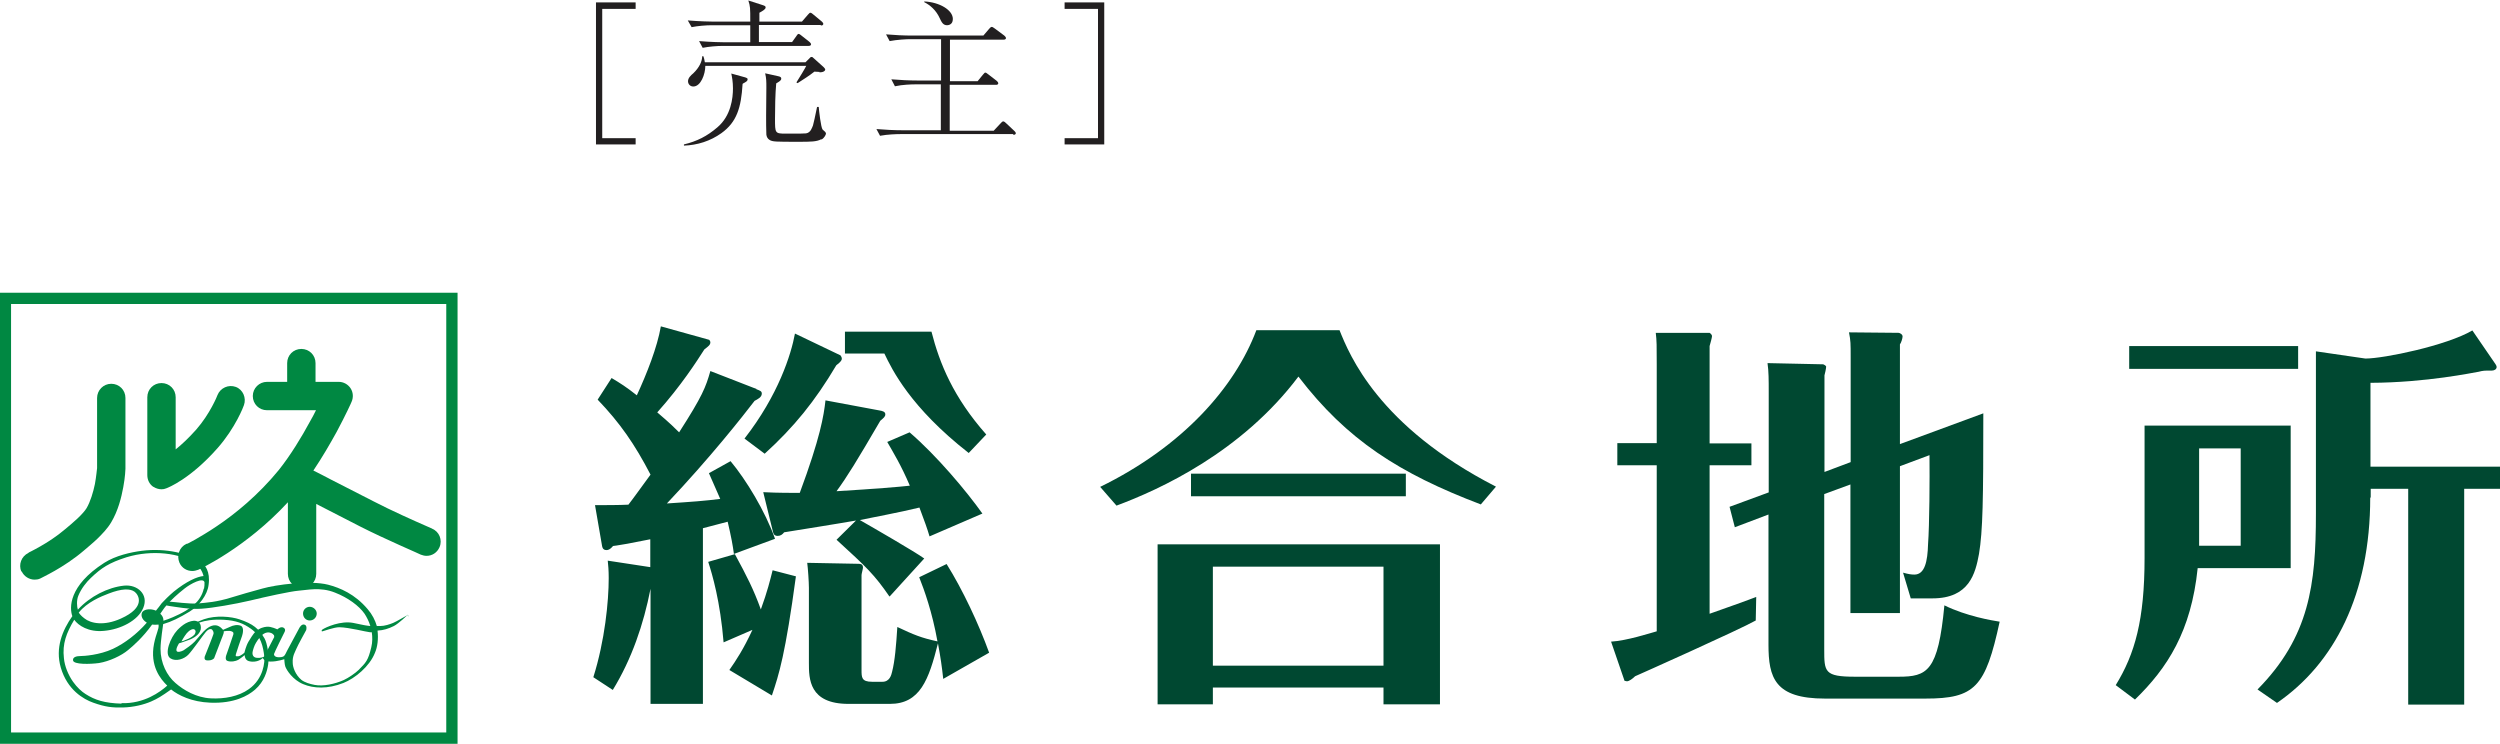
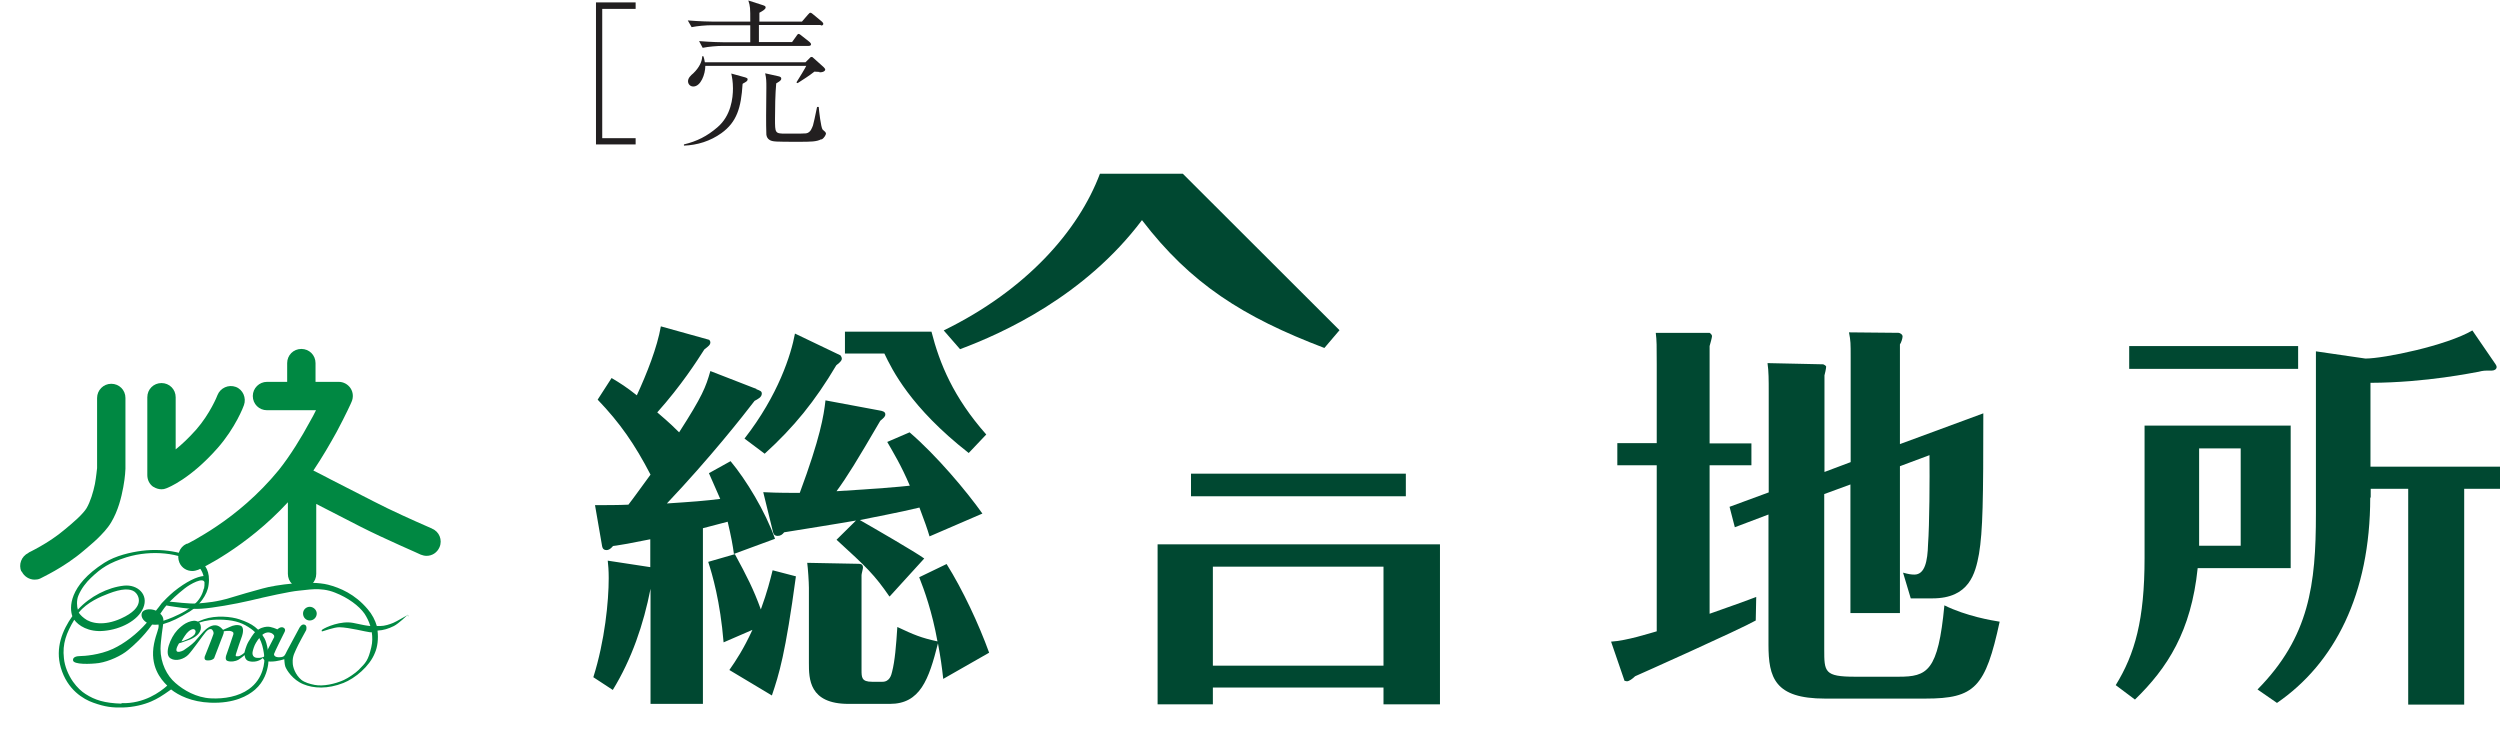
<svg xmlns="http://www.w3.org/2000/svg" id="_イヤー_2" viewBox="0 0 104.03 30.95">
  <defs>
    <style>.cls-1{fill:#004831;}.cls-2{fill:#008842;}.cls-3{fill:#221f20;}</style>
  </defs>
  <g id="_イアウト">
    <g>
      <g>
        <path class="cls-3" d="M25.06,5.75h1.39v.26h-1.65V.1h1.65V.37h-1.39V5.75Z" />
        <path class="cls-3" d="M30.9,3.5c-.06,.98-.24,1.58-.88,2.04-.46,.33-1,.5-1.56,.52v-.05c.54-.13,.96-.34,1.39-.71,.57-.48,.65-1.22,.65-1.62,0-.28-.04-.48-.07-.62l.58,.16c.09,.03,.1,.05,.1,.08,0,.07-.05,.1-.2,.18Zm3.25-2.46h-2.57v.71h1.38l.18-.25s.05-.09,.09-.09,.12,.07,.12,.07l.33,.26s.07,.06,.07,.1c0,.06-.06,.07-.1,.07h-3.57c-.24,0-.6,.03-.84,.08l-.15-.28c.48,.04,.96,.05,1.09,.05h1.04c0-.6,0-.66,0-.71h-1.6c-.24,0-.6,.03-.84,.08l-.16-.28c.49,.04,.97,.05,1.09,.05h1.51c0-.59,0-.62-.08-.88l.62,.2c.05,.02,.1,.03,.1,.09,0,.08-.15,.16-.26,.22,0,.14,0,.16,0,.37h1.77l.25-.29c.07-.07,.07-.08,.1-.08,.04,0,.1,.05,.12,.07l.35,.29s.07,.06,.07,.1c0,.06-.05,.07-.1,.07Zm-.05,1.95c-.06,0-.1,0-.21-.01-.24,.19-.44,.31-.7,.48l-.05-.03c.11-.17,.37-.6,.41-.69h-4.2c0,.35-.19,.86-.5,.86-.13,0-.22-.1-.22-.22,0-.13,.11-.24,.22-.33,.25-.24,.37-.5,.37-.71h.05c.03,.08,.04,.14,.06,.25h4.19l.14-.14c.07-.07,.07-.08,.11-.08,.03,0,.04,0,.11,.07l.39,.35s.07,.07,.07,.1-.03,.12-.24,.12Zm.08,2.8c-.19,.11-.46,.11-.94,.11-.98,0-1.09,0-1.22-.08-.08-.05-.12-.13-.13-.22-.01-.1-.01-.65-.01-.79,0-.18,.01-.99,.01-1.16,0-.27,0-.38-.05-.6l.54,.12c.1,.02,.13,.05,.13,.1,0,.08-.08,.12-.21,.2-.04,.44-.05,1.02-.05,1.47,0,.6,0,.62,.44,.62,.63,0,.75,0,.85-.01,.2-.03,.25-.24,.29-.33,.05-.18,.07-.3,.17-.77h.07c.01,.16,.09,.85,.16,.94,.02,.02,.1,.09,.11,.1,.01,.02,.03,.04,.03,.07,0,.03-.05,.17-.19,.25Z" />
-         <path class="cls-3" d="M42.16,5.58h-4.7c-.13,0-.53,.01-.84,.07l-.15-.28c.34,.03,.75,.05,1.09,.05h1.59v-1.91h-1.07c-.13,0-.53,.01-.84,.08l-.15-.29c.34,.03,.75,.05,1.09,.05h.98V1.63h-1.3c-.13,0-.53,.02-.84,.08l-.15-.28c.34,.03,.75,.05,1.09,.05h2.96l.24-.28c.07-.08,.09-.08,.11-.08,.03,0,.06,.02,.13,.07l.39,.29s.07,.06,.07,.1c0,.07-.07,.07-.11,.07h-2.22v1.73h1.15l.22-.27c.05-.05,.07-.09,.1-.09,.02,0,.05,.01,.12,.07l.35,.27s.07,.06,.07,.1c0,.07-.07,.07-.1,.07h-1.92v1.91h1.83l.29-.31s.07-.08,.1-.08c.05,0,.1,.05,.13,.08l.33,.31s.07,.06,.07,.1c0,.07-.08,.07-.1,.07Zm-2.75-4.53c-.17,0-.23-.13-.31-.3-.15-.33-.4-.54-.64-.66V.06c.64,.03,1.19,.36,1.19,.73,0,.26-.22,.26-.25,.26Z" />
-         <path class="cls-3" d="M45.69,.37h-1.39V.1h1.65V6.01h-1.65v-.26h1.39V.37Z" />
      </g>
      <g>
        <g>
-           <path class="cls-2" d="M19.04,30.95H0V12.18H19.04V30.95ZM.46,30.48H18.57V12.65H.46V30.48Z" />
          <path class="cls-2" d="M.89,23.79c-.13-.3,0-.64,.29-.78h0s.01-.01,.02-.02c.02-.01,.06-.03,.1-.05,.09-.05,.22-.11,.37-.2,.3-.17,.69-.42,1.03-.71,.17-.14,.36-.3,.53-.46,.17-.16,.31-.32,.37-.42,.16-.27,.28-.67,.35-1.01,.06-.33,.08-.6,.09-.66v-2.92c0-.32,.26-.59,.59-.59s.59,.26,.59,.59v2.95s-.01,.34-.09,.76c-.08,.43-.21,.97-.5,1.46-.16,.27-.37,.48-.57,.68-.21,.2-.42,.37-.57,.5-.84,.72-1.79,1.14-1.81,1.16-.08,.04-.16,.05-.24,.05-.22,0-.44-.13-.54-.35" />
          <path class="cls-2" d="M6.38,20.26c-.16-.11-.25-.29-.25-.49v-3.24c0-.33,.26-.59,.59-.59s.59,.26,.59,.59v2.17c.25-.2,.54-.47,.86-.83,.56-.64,.87-1.39,.88-1.43h0c.12-.3,.46-.45,.76-.34,.3,.11,.45,.46,.34,.76-.01,.04-.35,.94-1.1,1.79-1.13,1.28-2.05,1.64-2.13,1.67-.07,.03-.13,.04-.2,.04-.12,0-.24-.04-.33-.1" />
          <path class="cls-2" d="M17.99,22s-.09-.04-.25-.11c-.46-.2-1.49-.66-2.2-1.03-.41-.21-1.13-.58-1.76-.9-.28-.15-.54-.28-.74-.38,.37-.55,.7-1.12,.97-1.61,.38-.71,.62-1.24,.62-1.25,.08-.18,.07-.39-.04-.56-.11-.17-.3-.27-.49-.27h-.97v-.78c0-.33-.26-.59-.59-.59s-.59,.26-.59,.59v.78h-.84c-.32,0-.59,.26-.59,.59s.26,.59,.59,.59h2.04c-.07,.15-.16,.31-.25,.47-.35,.65-.82,1.42-1.3,2.02-.85,1.04-1.81,1.82-2.57,2.33-.38,.26-.7,.44-.92,.57-.11,.06-.2,.11-.26,.14-.03,.01-.05,.03-.07,.03h-.02c-.3,.14-.42,.49-.29,.79,.1,.22,.31,.34,.53,.34,.08,0,.17-.02,.25-.05,.04-.02,1.97-.9,3.73-2.81v2.98c0,.33,.26,.59,.59,.59s.59-.26,.59-.59v-2.91c.64,.33,1.4,.72,1.83,.94,1.02,.52,2.52,1.16,2.52,1.17,.08,.03,.16,.05,.24,.05,.23,0,.44-.13,.54-.36,.13-.3-.01-.65-.31-.77" />
          <path class="cls-2" d="M13.18,25.53c0,.16-.13,.29-.29,.29s-.28-.13-.28-.29,.13-.28,.28-.28,.29,.13,.29,.28" />
          <path class="cls-2" d="M16.97,25.58s-.38,.37-.58,.47c-.22,.11-.44,.18-.68,.19,.04,.35,0,.68-.11,.93-.22,.56-.83,1.06-1.31,1.25-.66,.26-1.24,.23-1.67,.05-.44-.18-.7-.59-.75-.74-.03-.09-.04-.3-.04-.3,0,0-.28,.1-.57,.1-.29,0-.32-.15-.32-.15,0,0-.23,.23-.59,.13-.17-.05-.17-.25-.17-.25,0,0-.14,.12-.27,.2-.09,.05-.3,.1-.45,.04-.11-.04-.05-.22-.05-.22,0,0,.29-.83,.3-.88,0-.04,.03-.09-.08-.13-.1-.04-.32,0-.32,0,0,0,.01,.03-.01,.1-.02,.07-.08,.21-.08,.21l-.31,.81s-.08,.11-.3,.09c-.14-.01-.09-.16-.09-.16,0,0,.34-.85,.36-.93,.03-.08-.03-.19-.09-.21-.05-.01-.12,0-.22,.11-.1,.11-.57,.79-.74,.96-.17,.17-.5,.29-.73,.15-.29-.17-.01-.87,.28-1.18,0,0,.11-.12,.25-.22,.11-.08,.28-.16,.44-.17,.13,0,.29,.06,.29,.29,0,.22-.21,.39-.45,.49-.2,.08-.46,.16-.46,.16,0,0-.15,.23-.1,.32,.04,.07,.2,.02,.29-.03,.08-.05,.35-.24,.46-.36,.11-.12,.29-.34,.37-.42,.08-.08,.28-.28,.51-.26,.18,.02,.3,.19,.3,.19,0,0,.17-.07,.3-.13,.12-.06,.3-.1,.44-.04,.15,.07,.08,.34,.05,.43-.04,.1-.23,.66-.25,.74-.02,.08-.03,.11,.08,.1,.11,0,.27-.15,.27-.15,0,0,.06-.27,.17-.46,.07-.11,.2-.34,.3-.42,.17-.15,.34-.19,.46-.2,.18-.02,.44,.11,.44,.11,0,0,.14-.14,.26-.07,.12,.07,.03,.2,.03,.2,0,0-.42,.84-.43,.9,0,.06,.05,.13,.21,.13,.15,0,.19-.04,.19-.04,0,0,.04-.02,.08-.1,.02-.04,.07-.14,.07-.14l.5-.93s.1-.21,.24-.14c.1,.05,.05,.22,.05,.22,0,0-.37,.67-.41,.78-.04,.11-.17,.29-.15,.58,0,.18,.11,.5,.36,.71,.14,.11,.35,.17,.55,.21,.36,.07,.85-.04,1.21-.2,.2-.09,.5-.3,.62-.42,.31-.31,.4-.4,.53-.95,.05-.21,.05-.42,.02-.62-.02,0-.04,0-.07,0-.19-.02-.86-.2-1.28-.21-.22,0-.65,.16-.7,.17-.04,.01-.04-.01-.03-.05,.01-.04,.58-.34,1.12-.32,.21,0,.55,.12,.9,.15-.06-.2-.15-.37-.24-.51-.23-.33-.69-.67-1.23-.88-.62-.25-1.18-.1-1.52-.08-.35,.03-1.35,.25-2.01,.41-.64,.15-1.56,.31-2.03,.34-.47,.04-1.15-.09-1.31-.11-.17-.02-.19-.06-.19-.06,0,0-.02-.08,.01-.12,.03-.04,.1,0,.2,0,.1,0,.8,.1,1.15,.07,.35-.03,.78-.06,1.36-.24,.48-.15,.75-.22,1.32-.38,.56-.16,1.98-.35,2.73-.16,.5,.13,1.12,.39,1.65,1.02,.19,.22,.31,.46,.38,.7,.04,0,.09,0,.14,0,.19,0,.39-.07,.54-.13,.15-.06,.52-.29,.57-.31,.05-.02,.08,0,.07,.05m-9.23,.95c.08-.03,.24-.11,.32-.2,.04-.06,.08-.15,.01-.21-.07-.06-.22,.02-.33,.15-.12,.15-.22,.34-.22,.34,0,0,.09-.02,.22-.08Zm3.62-.18c-.03-.07-.15-.13-.28-.11-.21,.03-.38,.3-.46,.43-.07,.11-.13,.31-.14,.38-.02,.12,.03,.22,.15,.24,.22,.03,.33-.05,.33-.05l.42-.81s0-.04-.01-.09Z" />
          <path class="cls-2" d="M11.01,26.57c-.24-.41-.48-.61-1.05-.8-.33-.11-.97-.18-1.48,0-.27,.09-.57,.27-.57,.27h.12s.37-.3,1.28-.25c.52,.03,.82,.15,1.14,.38,.41,.29,.5,.74,.55,1.16,.02,.19-.02,.91-.65,1.35-.42,.3-1.01,.41-1.58,.38-.6-.03-1.13-.34-1.47-.64-.35-.3-.62-.82-.62-1.42,0-.32,.11-1.02,.11-1.03,.35-.1,.67-.26,1.1-.52,.4-.25,.74-.69,.79-1.11,.08-.56-.15-.85-.34-.97-.47-.32-1.41-.58-2.44-.45-.46,.06-1.09,.2-1.56,.5-1.5,.96-1.45,1.89-1.33,2.22-.41,.58-.72,1.32-.48,2.14,.27,.93,.95,1.32,1.35,1.46,.5,.18,.8,.21,1.23,.2,.45-.01,.88-.12,1.18-.25,.27-.12,.42-.21,.83-.5,.3,.24,.85,.52,1.63,.55,1,.04,1.57-.29,1.86-.54,.39-.34,.51-.77,.55-1.06,.05-.36-.04-.87-.15-1.07m-2.53-2.08c-.06,.29-.23,.52-.4,.67-.27,.23-.48,.33-.62,.4-.38,.19-.66,.27-.66,.27,0,0,.02-.16-.13-.29,.08-.11,.15-.23,.24-.33,.22-.26,.48-.49,.77-.72,.25-.2,.78-.48,.83-.26,0,.09,0,.18-.02,.27Zm-3.42,4.79c-.71-.02-1.11-.15-1.5-.4-.16-.1-.35-.27-.52-.51-.19-.27-.35-.64-.38-.98-.07-.6,.1-1.05,.43-1.6,.16,.23,.59,.53,1.25,.46,.67-.06,1.4-.42,1.62-.95,.24-.56-.24-.99-.8-.93-.67,.07-1.42,.45-1.92,1-.04-.12-.06-.39,.02-.58,.12-.3,.34-.57,.52-.74,.44-.42,.76-.63,1.48-.86,1.07-.33,2.27-.17,2.86,.26,.19,.14,.3,.32,.35,.52-.26,.02-.71,.22-1.24,.65-.19,.16-.4,.37-.5,.48-.07,.1-.15,.2-.24,.31-.21-.09-.46-.07-.56,.05-.07,.09-.07,.3,.18,.45-.41,.47-.92,.86-1.41,1.09-.56,.26-1.21,.3-1.36,.3s-.32,.04-.3,.18c.02,.18,.72,.16,1.08,.11,.43-.07,.94-.31,1.21-.54,.22-.18,.61-.52,1-1.06,.08,.01,.17,.01,.27,0v.02c.02,.17-.1,.33-.19,.78-.18,.92,.27,1.47,.55,1.74-.29,.26-.96,.76-1.91,.73Zm-1.78-3.79c.34-.43,.92-.67,1.24-.79,.54-.21,.9-.22,1.09-.07,.16,.13,.47,.64-.58,1.11-.71,.32-1.26,.2-1.52-.01-.15-.11-.21-.21-.23-.23Z" />
        </g>
        <g>
          <path class="cls-1" d="M31.46,16.19c.18,.07,.24,.09,.24,.19,0,.15-.17,.23-.3,.3-.49,.64-1.86,2.38-3.65,4.27,1.07-.07,1.6-.11,2.22-.19-.25-.57-.35-.79-.47-1.07l.9-.5c.65,.78,1.44,2.08,1.85,3.23l-1.71,.63c-.05-.37-.11-.7-.26-1.34-.34,.09-.73,.19-1.03,.27v7.31h-2.18v-4.79c-.29,1.48-.78,2.92-1.57,4.21l-.81-.53c.48-1.52,.64-3.16,.64-4.12,0-.33-.02-.55-.04-.73l1.77,.27v-1.16c-.88,.18-1.13,.22-1.55,.28-.14,.17-.24,.17-.27,.17-.17,0-.18-.13-.2-.25l-.28-1.62c.38,0,1,0,1.39-.02,.19-.24,.61-.83,.92-1.25-.66-1.27-1.27-2.15-2.2-3.12l.58-.9c.37,.22,.62,.38,1.05,.72,.42-.91,.85-2,1-2.87l2.01,.56s.05,.05,.05,.1c0,.11-.07,.16-.25,.3-.32,.5-.96,1.5-1.96,2.62,.52,.44,.76,.68,.91,.83,.97-1.51,1.11-1.88,1.3-2.55l1.93,.75Zm1.66,7.79c-.44,3.25-.7,4.07-1,4.96l-1.77-1.06c.28-.4,.59-.87,.96-1.67l-1.2,.52c-.14-1.71-.47-2.83-.64-3.35l1.11-.32c.5,.92,.78,1.47,1.08,2.3,.27-.74,.39-1.23,.49-1.63l.96,.25Zm1.86-9.18s.05,.06,.05,.12c0,.06-.02,.12-.23,.28-.89,1.5-1.76,2.57-2.98,3.68l-.84-.63c1.41-1.81,1.94-3.5,2.1-4.37l1.9,.91Zm2.03,10.02c-.61-.89-.95-1.22-2.2-2.36l.81-.8c-.67,.12-2.62,.43-2.99,.49-.07,.09-.15,.15-.27,.15-.15,0-.18-.1-.2-.19l-.4-1.63c.3,.01,.44,.03,1.52,.03,.85-2.29,1-3.21,1.07-3.85l2.25,.42c.12,.02,.24,.05,.24,.16,0,.1-.07,.15-.21,.27-.98,1.68-1.38,2.33-1.82,2.93,1.65-.1,2.6-.18,3.05-.23-.36-.85-.7-1.4-.94-1.82l.93-.4c1.12,.96,2.37,2.45,3.03,3.38l-2.2,.95c-.1-.34-.2-.61-.42-1.2-.86,.21-1.91,.4-2.48,.52,.51,.29,2.31,1.33,2.68,1.6l-1.43,1.57Zm2.38-1.35c.67,1.07,1.34,2.5,1.77,3.69l-1.91,1.09c-.06-.54-.11-.89-.22-1.48-.38,1.51-.74,2.52-2,2.52h-1.72c-1.65,0-1.65-1.05-1.65-1.71v-3.12c0-.24-.04-.82-.07-1.04l2.09,.04c.11,0,.23,0,.23,.16,0,.05-.06,.26-.06,.31v3.94c0,.32,0,.5,.44,.5h.43c.3,0,.37-.28,.4-.41,.12-.46,.17-1.1,.22-1.87,.7,.33,.99,.45,1.67,.6-.22-1.23-.55-2.14-.76-2.67l1.14-.55Zm-4.23-8.75v-.92h3.6c.34,1.33,.91,2.73,2.28,4.28l-.73,.77c-2.43-1.9-3.19-3.47-3.51-4.14h-1.64Z" />
-           <path class="cls-1" d="M55.74,13.74c.41,1.02,1.61,4,6.51,6.51l-.63,.74c-3.39-1.29-5.57-2.68-7.59-5.32-2.37,3.15-5.77,4.7-7.57,5.37l-.68-.78c3.44-1.68,5.61-4.15,6.5-6.52h3.45Zm-5.27,14.87v.7h-2.3v-6.66h11.75v6.66h-2.35v-.7h-7.1Zm8.03-8.9v.94h-8.94v-.94h8.94Zm-.93,7.99v-4.12h-7.1v4.12h7.1Z" />
+           <path class="cls-1" d="M55.74,13.74l-.63,.74c-3.39-1.29-5.57-2.68-7.59-5.32-2.37,3.15-5.77,4.7-7.57,5.37l-.68-.78c3.44-1.68,5.61-4.15,6.5-6.52h3.45Zm-5.27,14.87v.7h-2.3v-6.66h11.75v6.66h-2.35v-.7h-7.1Zm8.03-8.9v.94h-8.94v-.94h8.94Zm-.93,7.99v-4.12h-7.1v4.12h7.1Z" />
          <path class="cls-1" d="M72.88,18.44v.92h-1.74v6.18c1.38-.49,1.5-.53,1.94-.7l-.02,.98c-.67,.38-4.9,2.27-5.02,2.32-.1,.1-.25,.21-.34,.21-.01,0-.1-.02-.1-.02l-.56-1.63c.66-.04,1.61-.35,1.9-.43v-6.91h-1.64v-.92h1.64v-3.29c0-.78,0-.96-.04-1.3h2.24s.1,.06,.1,.14c0,.05-.07,.31-.1,.41v4.05h1.74Zm4.13,.81v-4.37c0-.6,0-.69-.07-1.05l2.06,.02c.05,0,.17,.06,.17,.15,0,.08-.06,.27-.11,.33v4.15l3.47-1.28c0,3.62-.02,4.88-.18,5.85-.15,.81-.4,1.85-1.94,1.85h-.9l-.32-1.07c.22,.06,.34,.08,.47,.08,.44,0,.55-.56,.57-1.26,.06-.81,.07-2.73,.06-3.71l-1.23,.46v6.11h-2.06v-5.35l-1.09,.4v6.45c0,.95,0,1.15,1.29,1.15h1.8c1.2,0,1.65-.22,1.91-2.97,.91,.45,1.98,.63,2.3,.68-.59,2.73-1.03,3.2-3.09,3.2h-4.18c-2.09,0-2.35-.87-2.35-2.25v-5.41l-1.4,.53-.22-.85,1.63-.6v-4.19c0-.47,0-.85-.05-1.19l2.32,.05s.12,.05,.12,.1c0,.06-.05,.3-.07,.36v4.02l1.09-.41Z" />
          <path class="cls-1" d="M95.32,17.72v5.92h-3.87c-.27,2.63-1.26,4.16-2.61,5.47l-.8-.6c.8-1.3,1.2-2.72,1.2-5.29v-5.51h6.09Zm.31-3.32v.95h-7.03v-.95h7.03Zm-4.12,4.26v4.05h1.73v-4.05h-1.73Zm7.12,2.04c0,4.03-1.49,6.91-3.88,8.55l-.81-.56c2.16-2.19,2.43-4.37,2.43-7.31v-6.76l2.06,.3c.77,0,3.38-.54,4.45-1.17l.96,1.4s.05,.07,.05,.12c0,.11-.12,.15-.19,.15-.33,0-.36,0-.56,.05-.21,.03-2.15,.45-4.5,.46v3.49h5.4v.92h-1.5v8.98h-2.33v-8.98h-1.56v.37Z" />
        </g>
      </g>
    </g>
  </g>
</svg>